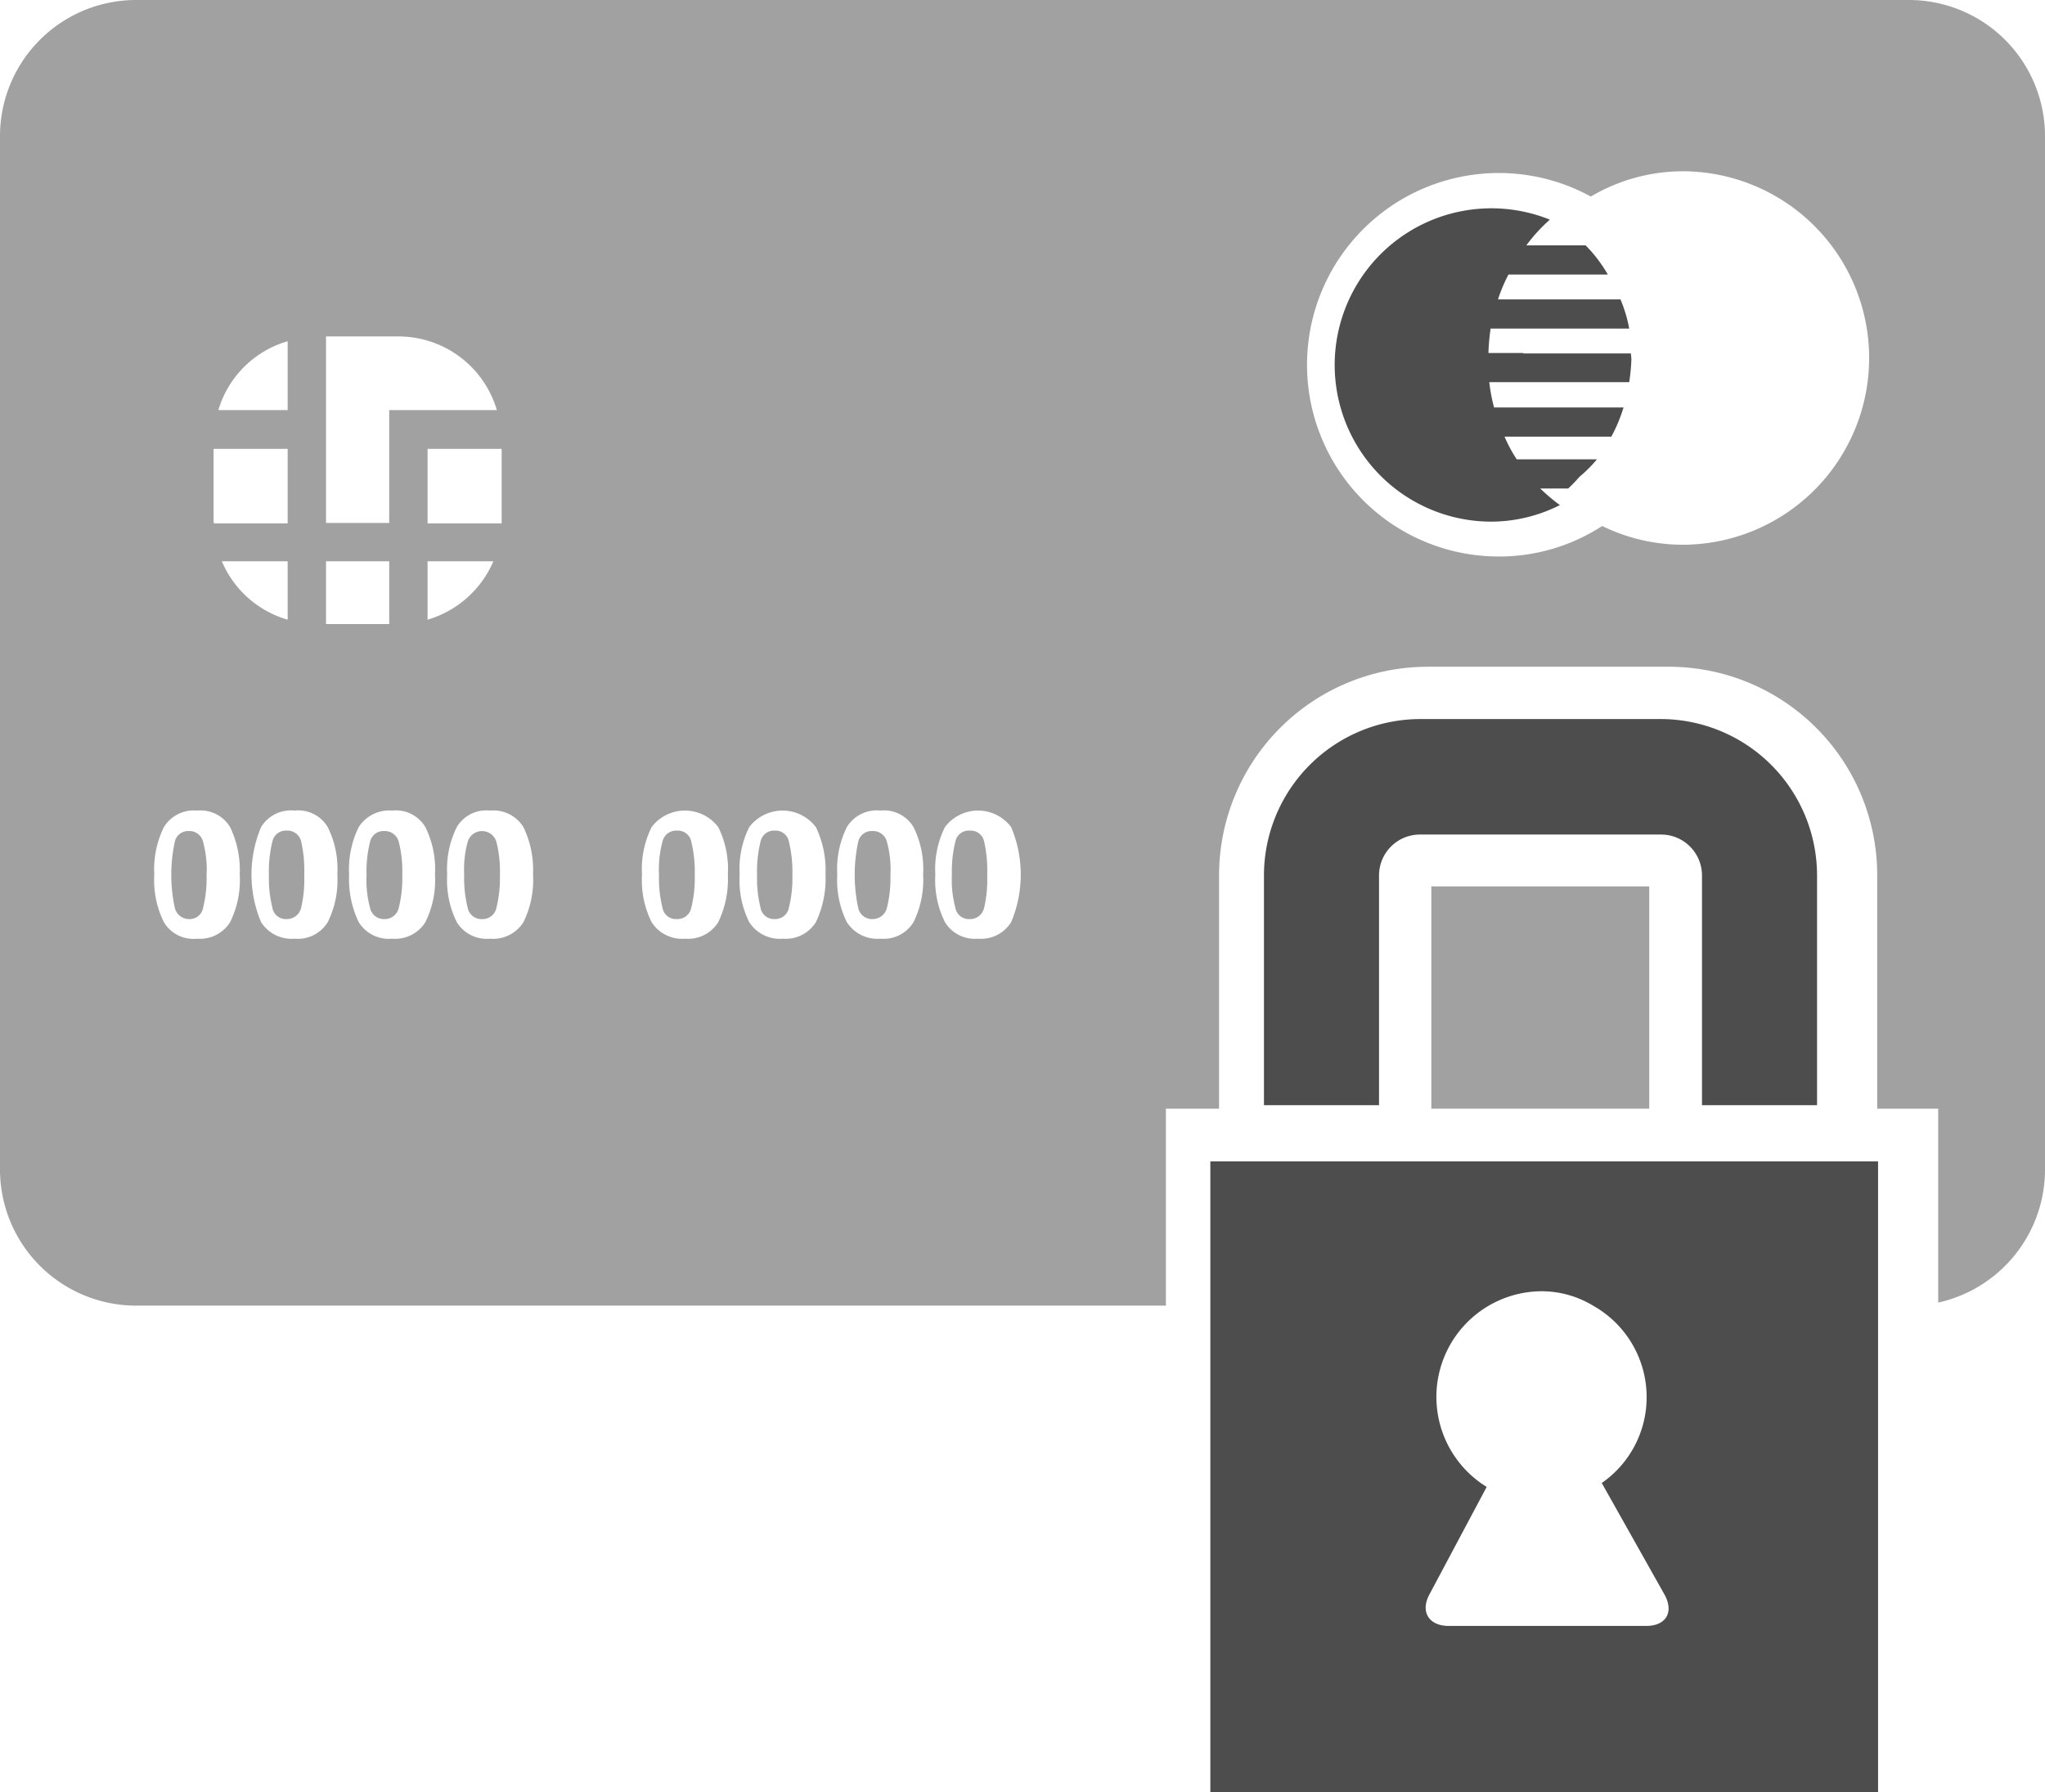
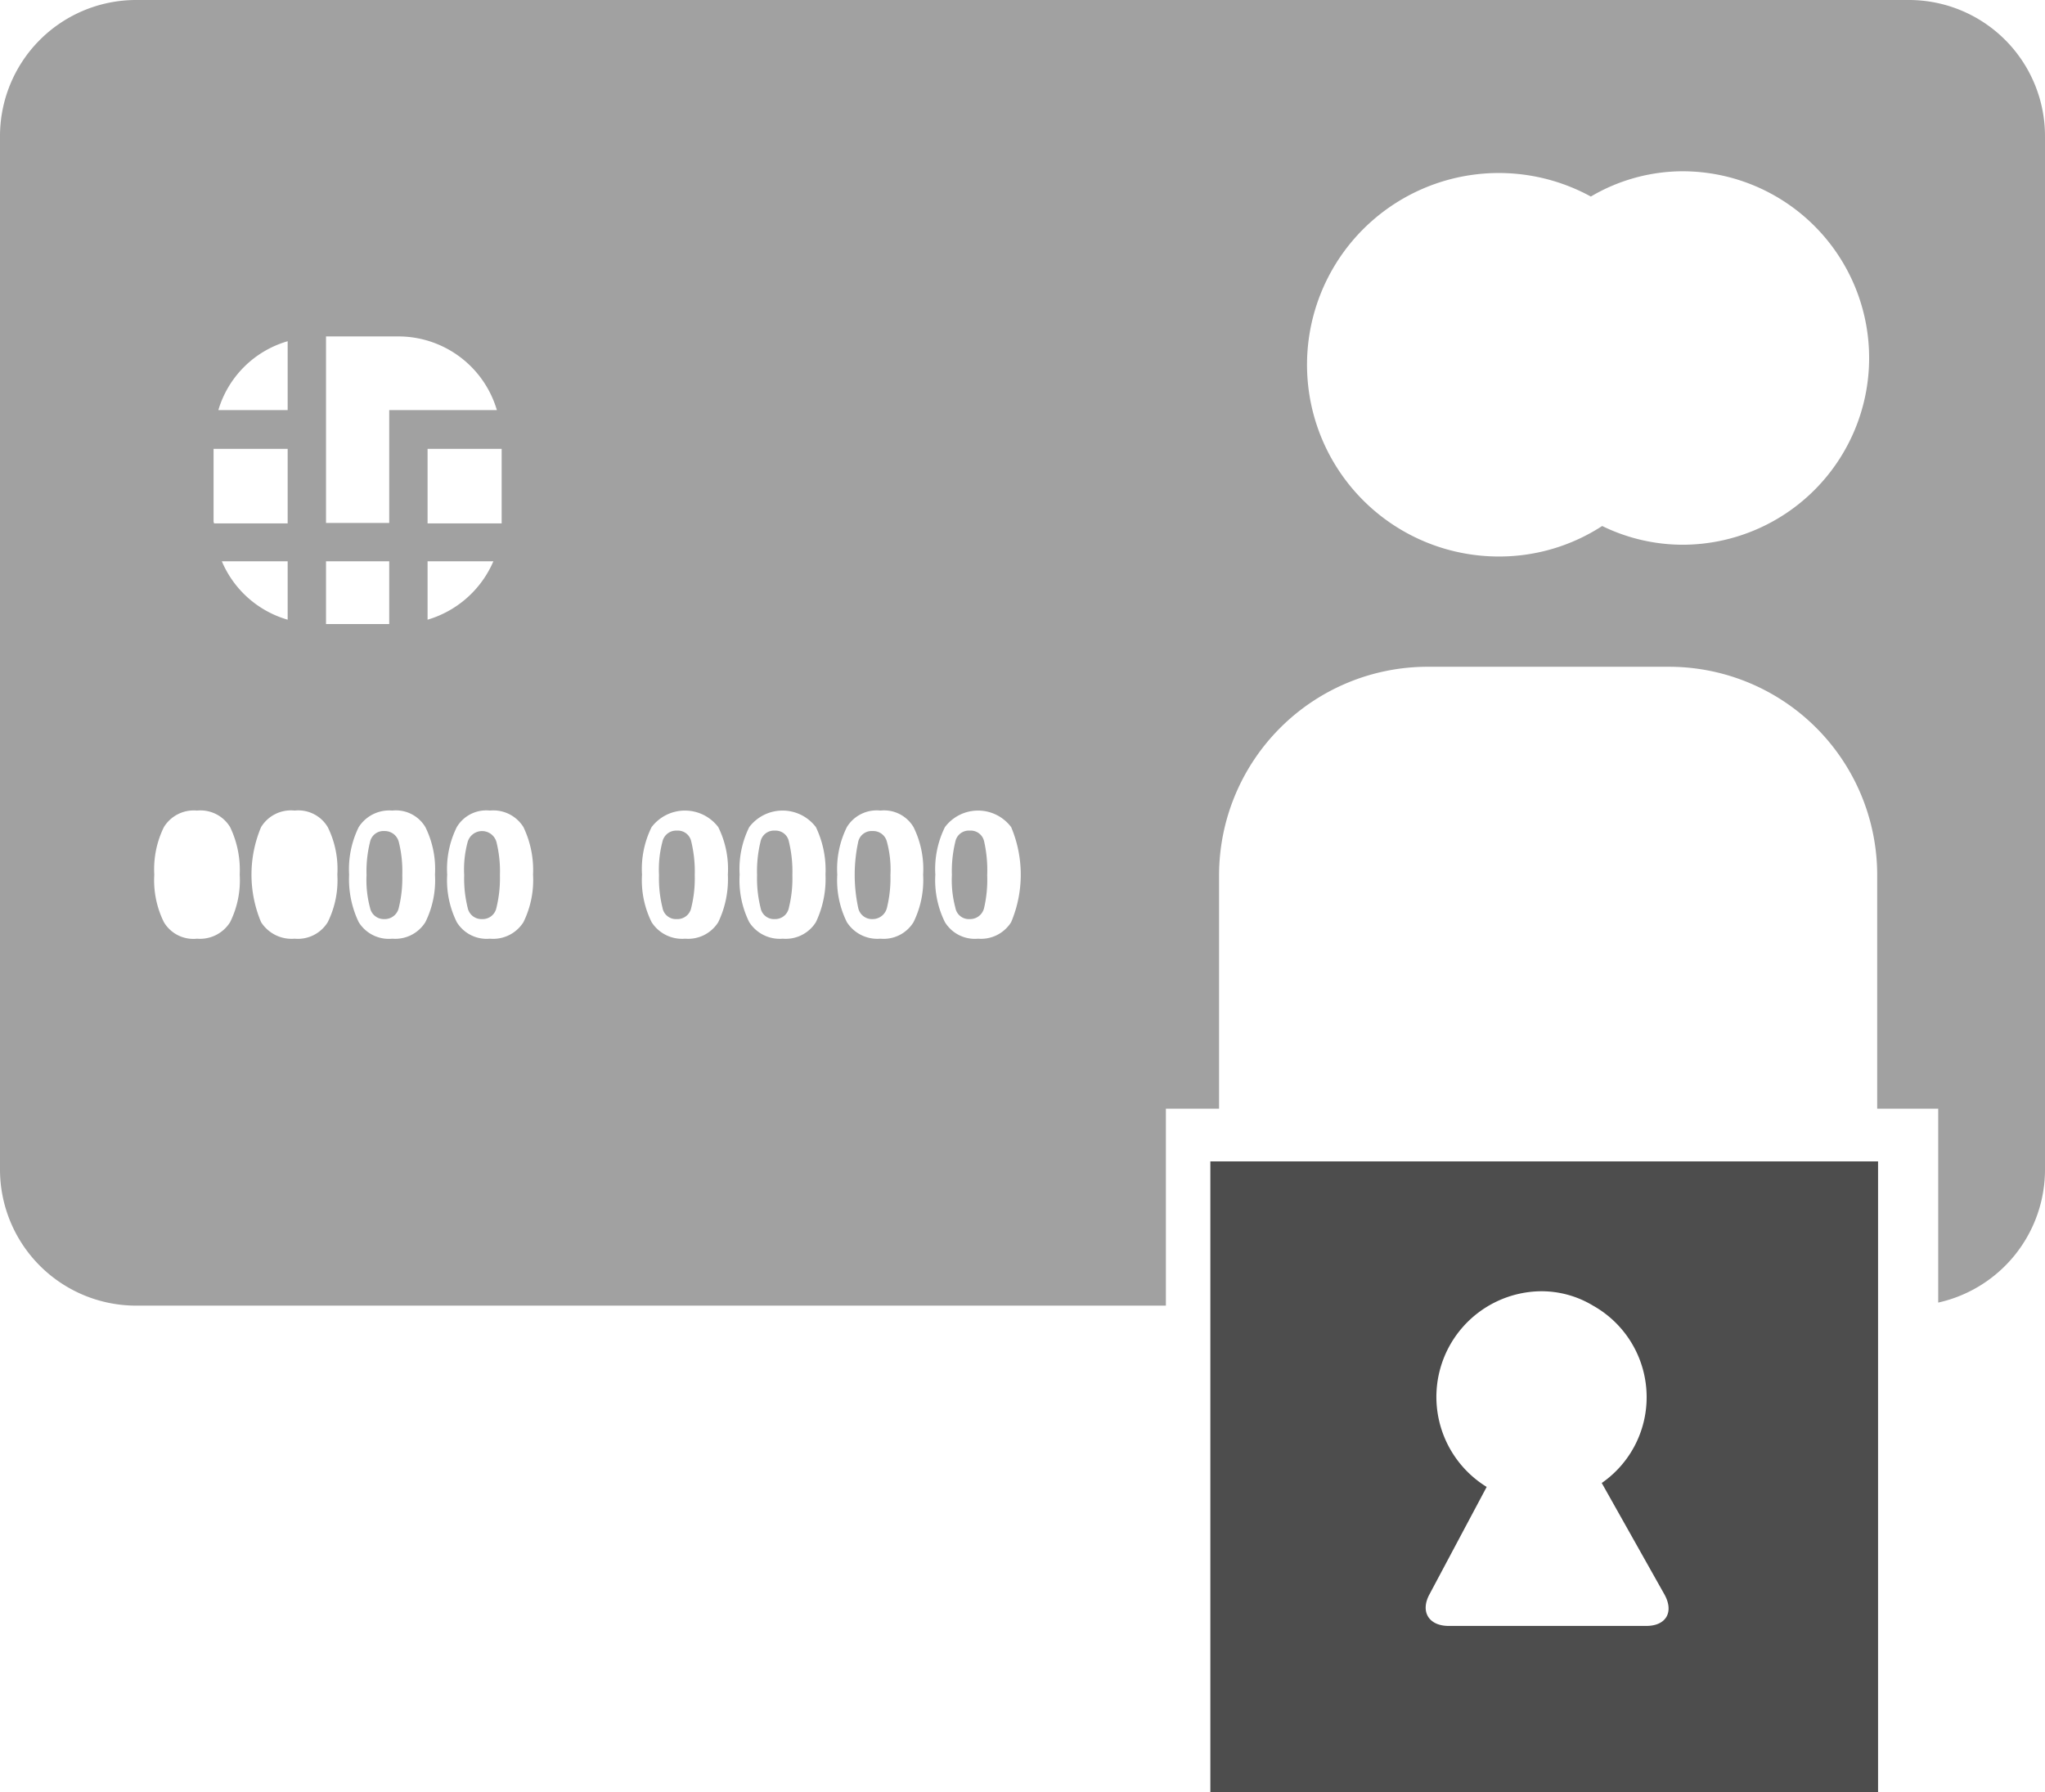
<svg xmlns="http://www.w3.org/2000/svg" viewBox="0 0 46.92 41.13">
  <g>
-     <path d="M8.12,24.495a.314.314,0,0,0-.33.25,2.855,2.855,0,0,0-.08.77,2.791,2.791,0,0,0,.08.75.313.313,0,0,0,.33.26.337.337,0,0,0,.33-.26,2.87,2.87,0,0,0,.07-.75,2.991,2.991,0,0,0-.07-.77.321.321,0,0,0-.33-.25Z" transform="translate(-1.54 -5.435)" style="fill: #a1a1a1" />
    <path d="M8.19,30.975l-.1.02a.929.929,0,0,0-.21.06.214.214,0,0,0-.11.19.194.194,0,0,0,.07.17.254.254,0,0,0,.16.05.439.439,0,0,0,.27-.09.339.339,0,0,0,.13-.31v-.17a.18.18,0,0,1-.09.04.19.19,0,0,1-.12.04Z" transform="translate(-1.54 -5.435)" />
    <path d="M12.6,26.525a.322.322,0,0,0,.33-.26,2.844,2.844,0,0,0,.08-.75,2.771,2.771,0,0,0-.08-.76.343.343,0,0,0-.66,0,2.424,2.424,0,0,0-.08.76,2.791,2.791,0,0,0,.08.75.322.322,0,0,0,.33.26Z" transform="translate(-1.54 -5.435)" style="fill: #a1a1a1" />
    <path d="M12.86,30.345a.334.334,0,0,0-.27.1.422.422,0,0,0-.12.27h.78a.38.38,0,0,0-.12-.27.394.394,0,0,0-.27-.1Z" transform="translate(-1.54 -5.435)" />
    <path d="M17.07,24.495a.321.321,0,0,0-.33.25,2.496,2.496,0,0,0-.08.77,2.791,2.791,0,0,0,.08.75.313.313,0,0,0,.33.26.322.322,0,0,0,.33-.26,2.791,2.791,0,0,0,.08-.75,2.907,2.907,0,0,0-.08-.77.314.314,0,0,0-.33-.25Z" transform="translate(-1.54 -5.435)" style="fill: #a1a1a1" />
    <path d="M21.56,26.525a.337.337,0,0,0,.33-.26,2.844,2.844,0,0,0,.08-.75,2.424,2.424,0,0,0-.08-.76.323.323,0,0,0-.33-.25.314.314,0,0,0-.33.25,3.603,3.603,0,0,0,0,1.51.322.322,0,0,0,.33.26Z" transform="translate(-1.54 -5.435)" style="fill: #a1a1a1" />
    <path d="M10.36,26.525a.329.329,0,0,0,.33-.26,2.844,2.844,0,0,0,.08-.75,2.771,2.771,0,0,0-.08-.76.331.331,0,0,0-.33-.25.314.314,0,0,0-.33.25,2.771,2.771,0,0,0-.08.76,2.433,2.433,0,0,0,.08.75.322.322,0,0,0,.33.26Z" transform="translate(-1.54 -5.435)" style="fill: #a1a1a1" />
-     <path d="M5.88,26.525a.312.312,0,0,0,.32-.26,2.844,2.844,0,0,0,.08-.75,2.424,2.424,0,0,0-.08-.76.32.32,0,0,0-.32-.25.314.314,0,0,0-.33.25,3.603,3.603,0,0,0,0,1.51.337.337,0,0,0,.33.26Z" transform="translate(-1.54 -5.435)" style="fill: #a1a1a1" />
-     <path d="M34.38,30.875h5v-5.1h-5v5.1Z" transform="translate(-1.54 -5.435)" style="fill: #a1a1a1" />
+     <path d="M34.38,30.875h5h-5v5.1Z" transform="translate(-1.54 -5.435)" style="fill: #a1a1a1" />
    <path d="M23.79,24.495a.314.314,0,0,0-.33.25,2.855,2.855,0,0,0-.08.77,2.433,2.433,0,0,0,.08.75.313.313,0,0,0,.33.26.329.329,0,0,0,.33-.26,2.869,2.869,0,0,0,.07-.75,2.99,2.99,0,0,0-.07-.77.314.314,0,0,0-.33-.25Z" transform="translate(-1.54 -5.435)" style="fill: #a1a1a1" />
    <path d="M19.32,24.495a.314.314,0,0,0-.33.25,2.855,2.855,0,0,0-.08.77,2.791,2.791,0,0,0,.08.75.313.313,0,0,0,.33.26.319.319,0,0,0,.32-.26,2.791,2.791,0,0,0,.08-.75,2.907,2.907,0,0,0-.08-.77.31.31,0,0,0-.32-.25Z" transform="translate(-1.54 -5.435)" style="fill: #a1a1a1" />
-     <path d="M23.77,30.345" transform="translate(-1.54 -5.435)" />
    <g>
      <path d="M19.1,30.975l-.1.02a1.424,1.424,0,0,0-.21.06.214.214,0,0,0-.11.19.22.22,0,0,0,.06.17.277.277,0,0,0,.16.05.439.439,0,0,0,.27-.09.392.392,0,0,0,.13-.31v-.17a.18.18,0,0,1-.09.04.16.16,0,0,1-.11.04Z" transform="translate(-1.54 -5.435)" />
      <path d="M48.46,32.255V8.575a3.124,3.124,0,0,0-3.1-3.14H4.64a3.124,3.124,0,0,0-3.1,3.14v23.68a3.124,3.124,0,0,0,3.1,3.14H28.29v-4.52h1.22v-5.36a4.788,4.788,0,0,1,4.79-4.78h5.53a4.78,4.78,0,0,1,4.78,4.78v5.36h1.4v4.45a3.128,3.128,0,0,0,2.45-3.07Zm-23.72-5.66a.815.815,0,0,1-.76.38.804.804,0,0,1-.76-.38,2.166,2.166,0,0,1-.22-1.09,2.166,2.166,0,0,1,.22-1.09.95.95,0,0,1,1.52,0,2.81,2.81,0,0,1,0,2.18Zm-5.24.38a.831.831,0,0,1-.77-.38,2.166,2.166,0,0,1-.22-1.09,2.166,2.166,0,0,1,.22-1.09.96.96,0,0,1,1.53,0,2.278,2.278,0,0,1,.22,1.09,2.307,2.307,0,0,1-.22,1.09.815.815,0,0,1-.76.38Zm1.25-1.47a2.166,2.166,0,0,1,.22-1.09.802.802,0,0,1,.77-.38.786.786,0,0,1,.76.38,2.166,2.166,0,0,1,.22,1.09,2.191,2.191,0,0,1-.22,1.09.804.804,0,0,1-.76.38.831.831,0,0,1-.77-.38,2.165,2.165,0,0,1-.22-1.09Zm-2.73,1.09a.815.815,0,0,1-.76.38.831.831,0,0,1-.77-.38,2.166,2.166,0,0,1-.22-1.09,2.166,2.166,0,0,1,.22-1.09.96.96,0,0,1,1.53,0,2.166,2.166,0,0,1,.22,1.09,2.279,2.279,0,0,1-.22,1.09Zm-8.96,0a.804.804,0,0,1-.76.38.831.831,0,0,1-.77-.38,2.81,2.81,0,0,1,0-2.18.802.802,0,0,1,.77-.38.786.786,0,0,1,.76.38,2.166,2.166,0,0,1,.22,1.09,2.166,2.166,0,0,1-.22,1.09Zm-2.62-9.19v-1.67h1.7v1.71H6.45c0-.02-.01-.03-.01-.04Zm6.61,0v.04h-1.7v-1.71h1.7Zm-1.7.91h1.51a2.372,2.372,0,0,1-1.51,1.34Zm-.44-3.47h-.44v2.59H9.02v-4.28h1.67a2.355,2.355,0,0,1,2.25,1.69Zm-2.77,0H6.55a2.336,2.336,0,0,1,1.59-1.58Zm0,3.47v1.34a2.346,2.346,0,0,1-1.51-1.34Zm.88,0h1.45v1.44H9.02Zm1.52,5.72a.786.786,0,0,1,.76.38,2.166,2.166,0,0,1,.22,1.09,2.166,2.166,0,0,1-.22,1.09.815.815,0,0,1-.76.38.812.812,0,0,1-.77-.38,2.278,2.278,0,0,1-.22-1.09,2.191,2.191,0,0,1,.22-1.09.831.831,0,0,1,.77-.38Zm-4.48,0a.796.796,0,0,1,.76.38,2.278,2.278,0,0,1,.22,1.09,2.166,2.166,0,0,1-.22,1.09.815.815,0,0,1-.76.38.786.786,0,0,1-.76-.38,2.166,2.166,0,0,1-.22-1.09,2.191,2.191,0,0,1,.22-1.09.804.804,0,0,1,.76-.38Zm5.74,1.47a2.166,2.166,0,0,1,.22-1.09.786.786,0,0,1,.76-.38.812.812,0,0,1,.77.38,2.278,2.278,0,0,1,.22,1.09,2.191,2.191,0,0,1-.22,1.09.821.821,0,0,1-.77.38.804.804,0,0,1-.76-.38,2.166,2.166,0,0,1-.22-1.09Zm28.34-7.57a4.219,4.219,0,0,1-1.84-.43,4.333,4.333,0,0,1-2.36.7,4.4,4.4,0,1,1,2.1-8.26,4.16,4.16,0,0,1,2.1-.58,4.285,4.285,0,1,1,0,8.57Z" transform="translate(-1.54 -5.435)" style="fill: #a1a1a1" />
    </g>
-     <path d="M36.49,13.535h-.8a5.069,5.069,0,0,1,.05-.56h3.18a3.219,3.219,0,0,0-.2-.67H35.91a3.609,3.609,0,0,1,.24-.57h2.28a3.298,3.298,0,0,0-.51-.67H36.56a3.783,3.783,0,0,1,.54-.59,3.595,3.595,0,1,0-1.35,6.93,3.507,3.507,0,0,0,1.58-.38,4.107,4.107,0,0,1-.45-.38h.64a3.308,3.308,0,0,0,.26-.27,3.022,3.022,0,0,0,.4-.4H36.34a3.247,3.247,0,0,1-.28-.52h2.45a3.634,3.634,0,0,0,.28-.67H35.82a3.713,3.713,0,0,1-.11-.58h3.21a4.365,4.365,0,0,0,.05-.52c0-.05-.01-.1-.01-.14H36.49Z" transform="translate(-1.54 -5.435)" style="fill: #4d4d4d" />
-     <path d="M43.23,30.795v-5.27a3.591,3.591,0,0,0-3.58-3.59H34.12a3.591,3.591,0,0,0-3.58,3.59v5.27h2.64v-5.27a.939.939,0,0,1,.94-.94h5.53a.939.939,0,0,1,.94.94v5.27Z" transform="translate(-1.54 -5.435)" style="fill: #4d4d4d" />
    <path d="M29.31,33.805v12.76H44.63V32.085H29.31Zm10.01,3.69a2.392,2.392,0,0,1-1.03,1.97l1.44,2.56c.22.4.04.72-.42.72H34.78c-.46,0-.66-.33-.44-.73l1.31-2.46a2.425,2.425,0,0,1,1.25-4.49,2.287,2.287,0,0,1,1.19.33,2.406,2.406,0,0,1,1.23,2.1Z" transform="translate(-1.54 -5.435)" style="fill: #4d4d4d" />
  </g>
</svg>